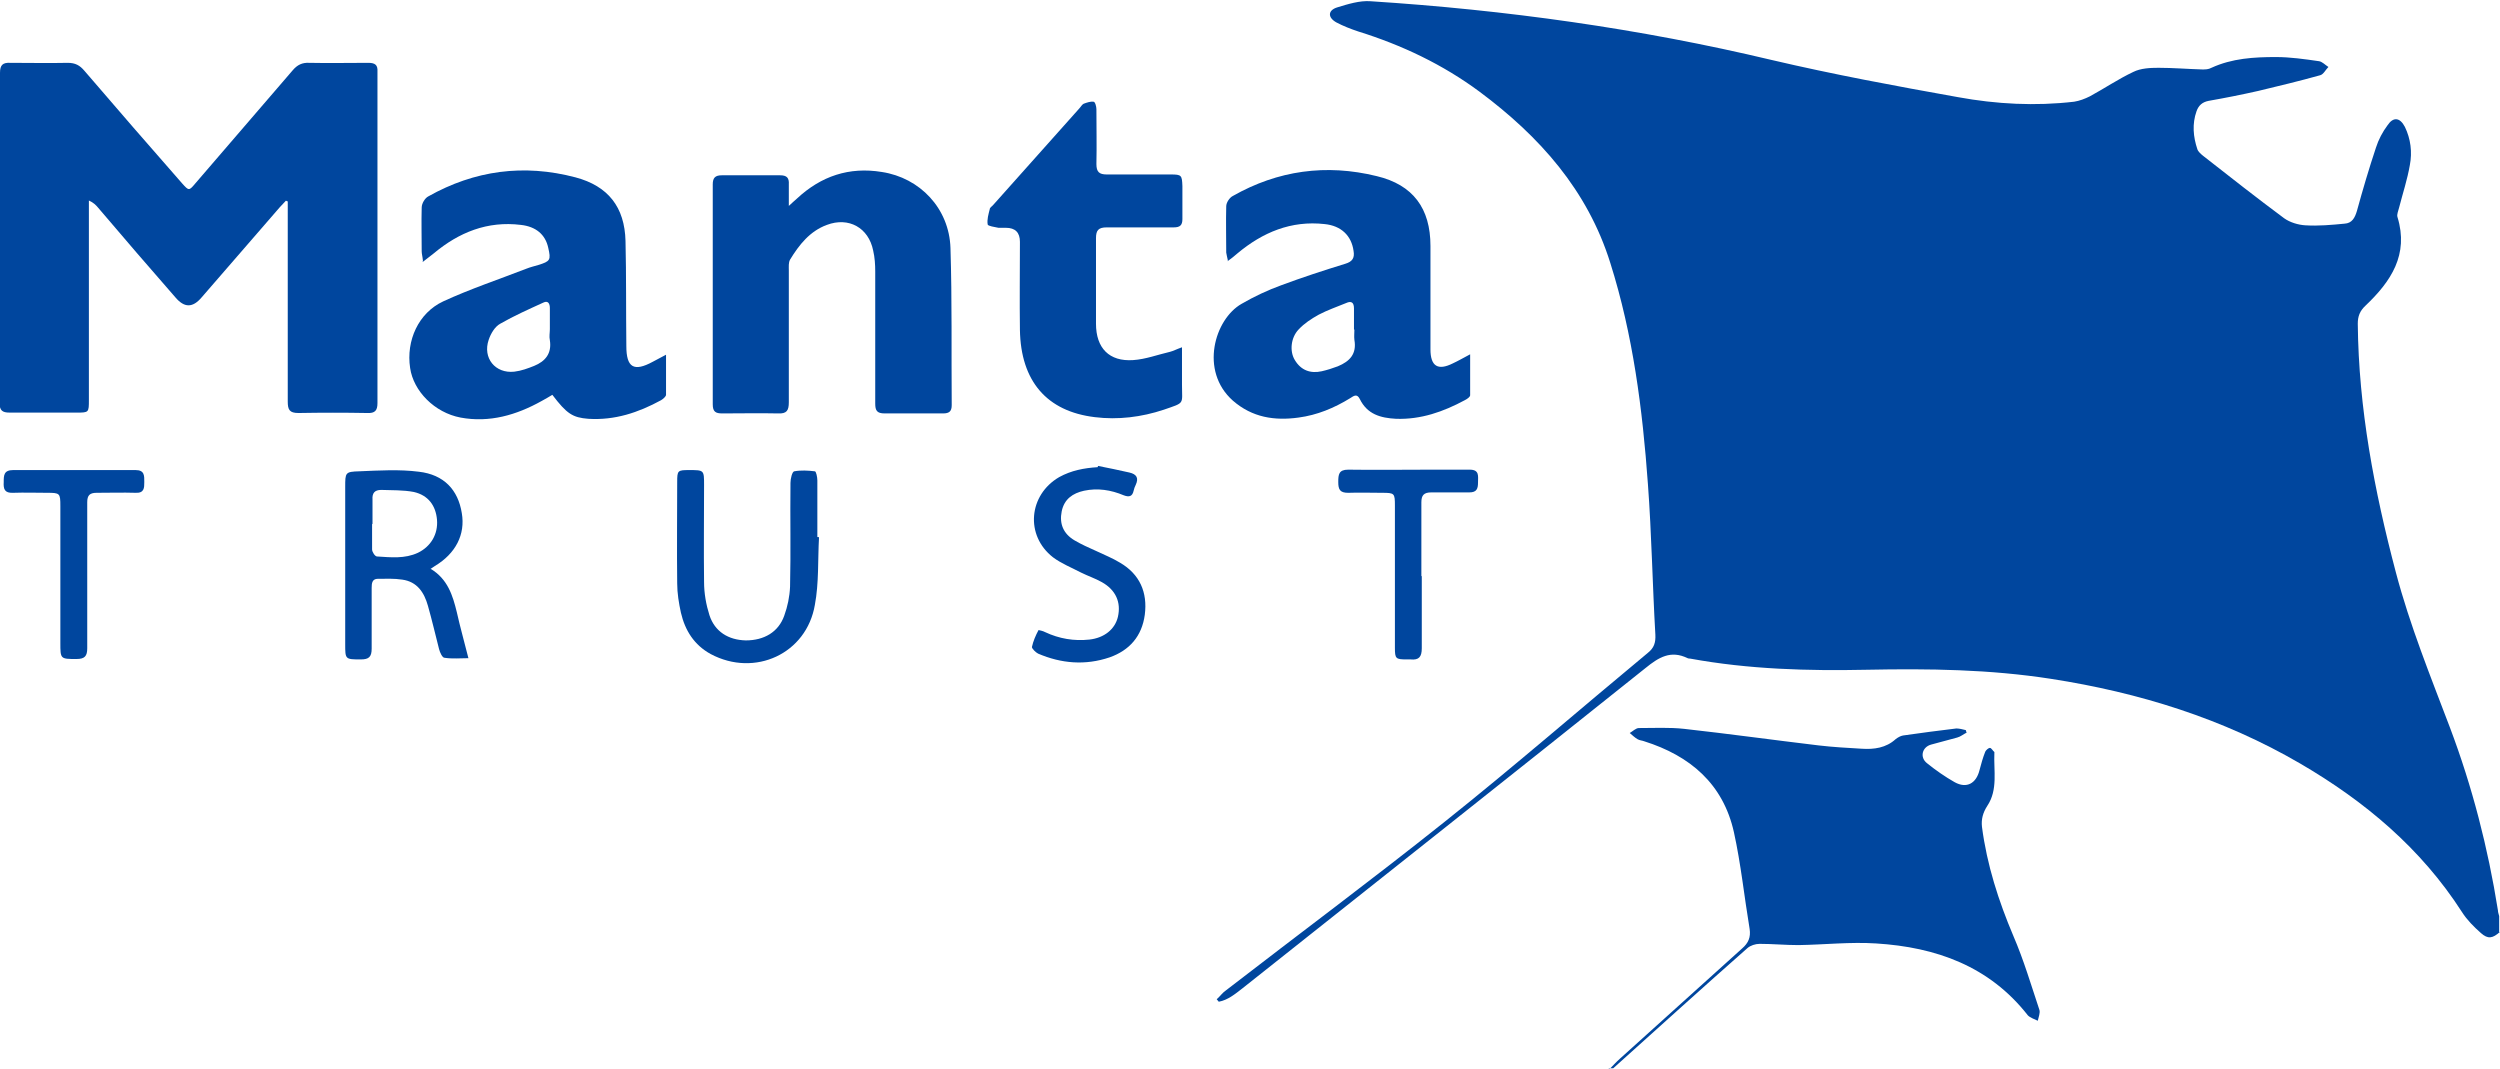
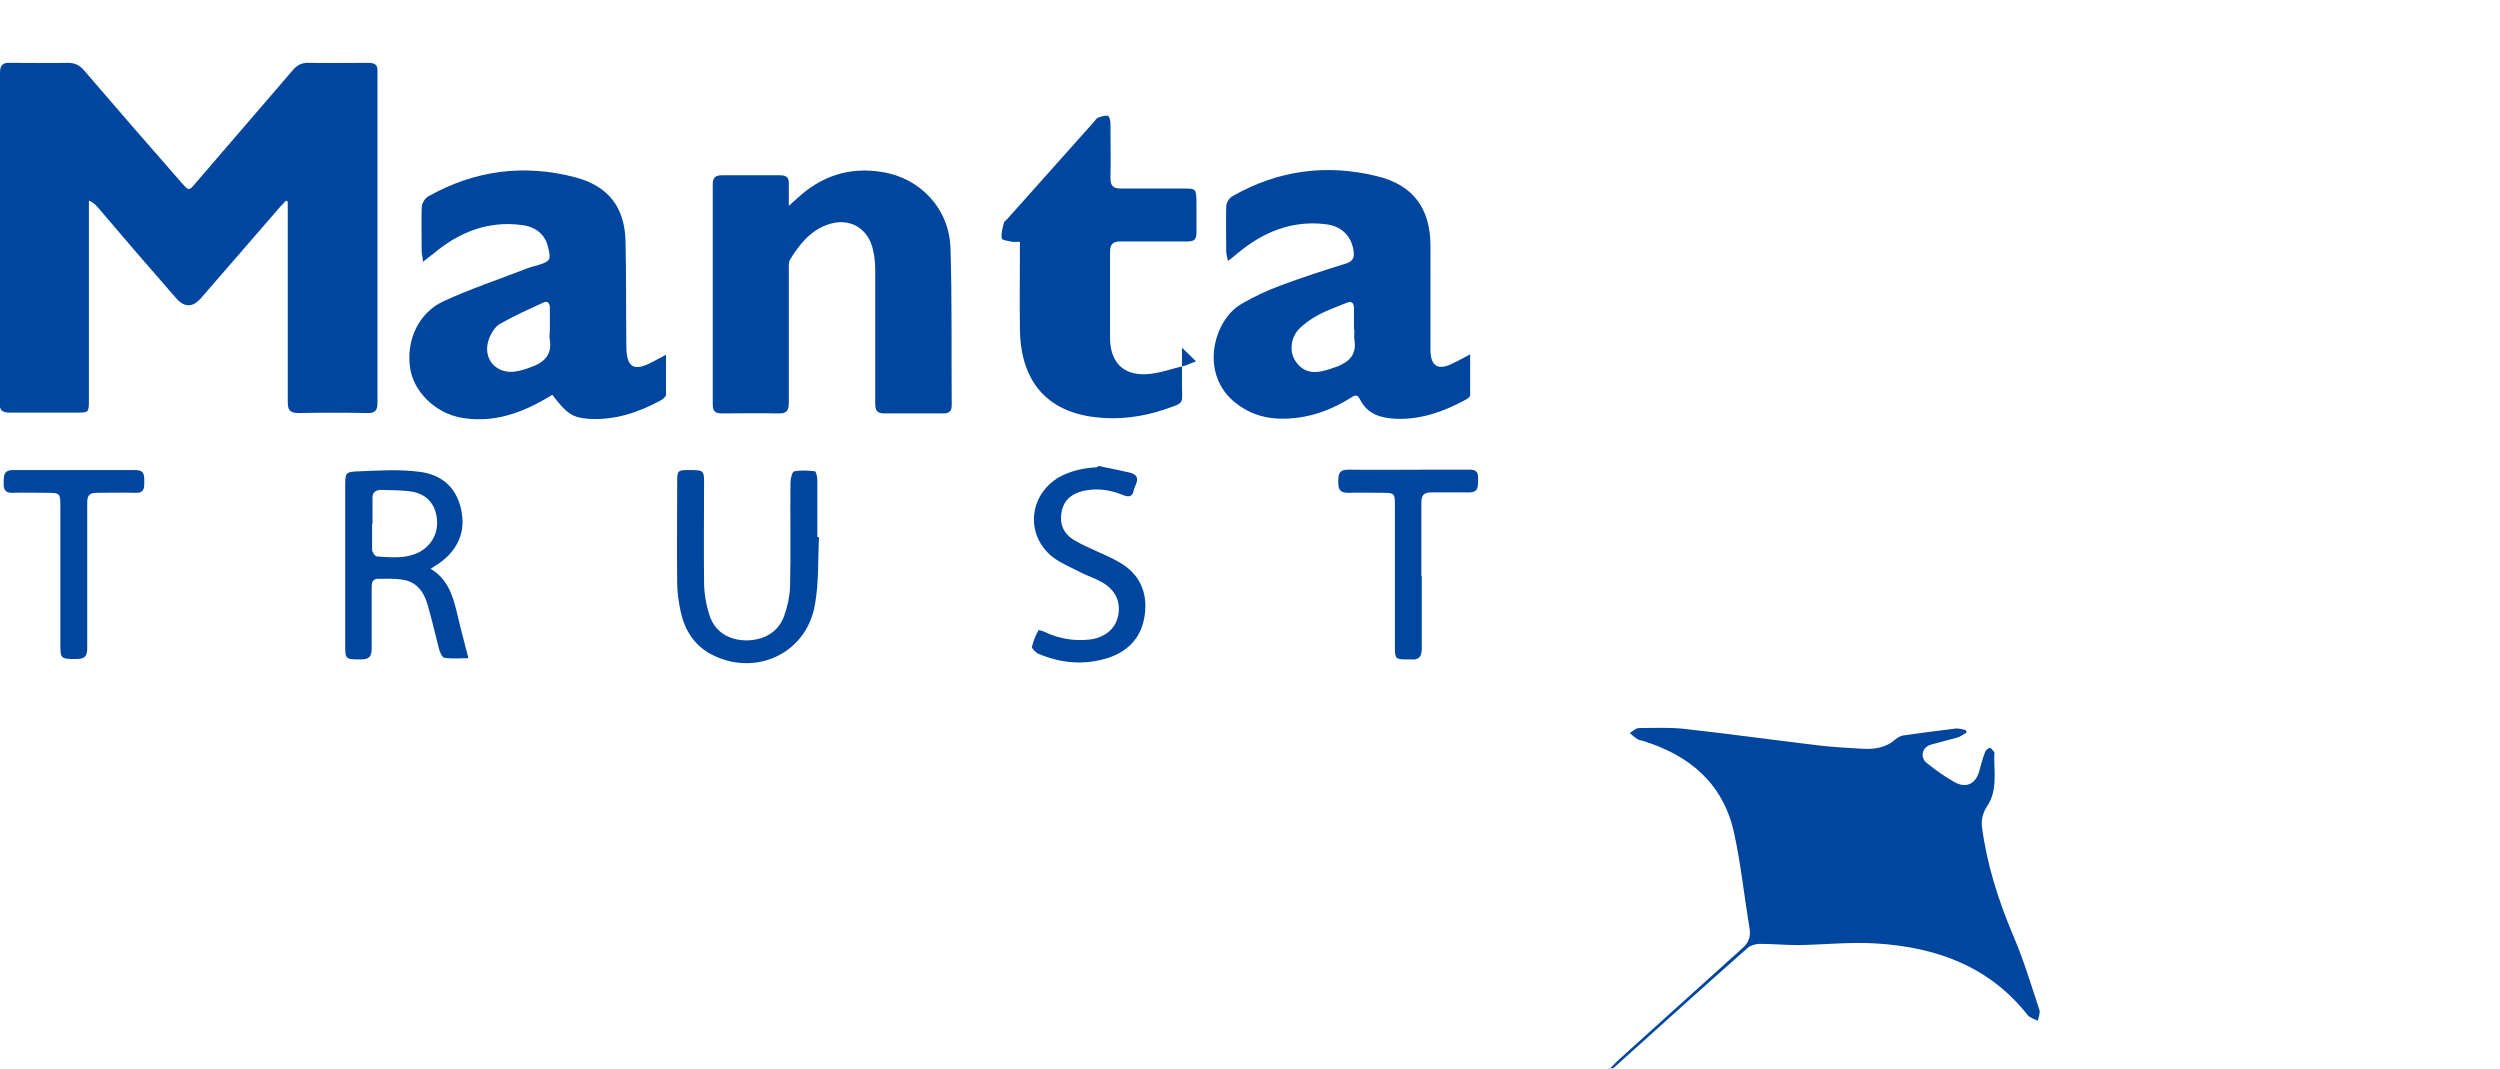
<svg xmlns="http://www.w3.org/2000/svg" id="Layer_2" data-name="Layer 2" viewBox="0 0 60.47 25.85">
  <defs>
    <style>      .cls-1 {        fill: #00469e;        stroke-width: 0px;      }    </style>
  </defs>
  <g id="Layer_1-2" data-name="Layer 1">
    <g>
-       <path class="cls-1" d="m60.47,22.54c-.18.16-.29.18-.46.03-.17-.15-.34-.32-.46-.51-.99-1.54-2.35-2.68-3.91-3.59-1.87-1.09-3.9-1.72-6.03-2.05-1.48-.23-2.96-.25-4.45-.22-1.43.03-2.86-.01-4.28-.27-.02,0-.04,0-.06-.01-.41-.2-.7-.02-1.02.24-3.24,2.59-6.49,5.16-9.74,7.74-.18.14-.36.29-.58.33-.02-.02-.03-.04-.05-.06.08-.07.14-.16.23-.22,1.76-1.36,3.55-2.69,5.28-4.07,1.67-1.33,3.28-2.73,4.92-4.09.15-.12.19-.25.18-.44-.07-1.21-.09-2.43-.18-3.64-.13-1.81-.36-3.61-.91-5.35-.55-1.76-1.71-3.06-3.16-4.14-.89-.66-1.88-1.13-2.94-1.46-.18-.06-.36-.13-.53-.22-.21-.12-.2-.29.02-.36.26-.08.55-.17.81-.15,3.27.21,6.51.66,9.7,1.42,1.49.35,3,.63,4.51.9.93.17,1.87.22,2.81.11.13-.02.26-.07.38-.13.35-.19.69-.42,1.05-.59.18-.09.41-.1.61-.1.35,0,.71.03,1.06.04.07,0,.15,0,.22-.04.5-.23,1.03-.26,1.56-.26.35,0,.69.05,1.04.1.08.01.15.09.23.14-.07.07-.12.18-.2.2-.5.14-1,.26-1.5.38-.4.09-.8.17-1.2.24-.15.03-.24.11-.29.25-.11.31-.08.62.02.92.02.06.09.12.14.16.65.51,1.3,1.02,1.96,1.51.14.1.34.16.51.17.32.02.64-.01.95-.04.18-.01.25-.14.3-.31.14-.51.29-1.02.46-1.53.06-.19.16-.38.28-.54.14-.21.3-.19.42.04.14.29.18.61.12.92-.06.35-.17.68-.26,1.03-.02.08-.06.17-.04.23.28.91-.16,1.56-.77,2.14-.14.13-.19.26-.19.44.02,2.05.4,4.04.92,6.01.34,1.29.84,2.52,1.31,3.76.54,1.43.92,2.91,1.16,4.42,0,.05.02.09.03.14v.41Z" />
      <path class="cls-1" d="m38.94,25.85c.08-.08.16-.17.24-.24.99-.89,1.97-1.78,2.96-2.67.15-.13.21-.27.18-.47-.13-.78-.21-1.57-.38-2.34-.26-1.17-1.06-1.85-2.17-2.2-.05-.02-.11-.02-.16-.05-.07-.04-.13-.1-.19-.15.07-.04.15-.12.22-.12.37,0,.74-.02,1.1.02,1.08.12,2.16.27,3.25.4.34.04.69.06,1.04.08.3.02.59-.02.82-.23.05-.04.12-.08.18-.09.43-.06.86-.12,1.29-.17.07,0,.15.02.23.04,0,.02.01.04.02.06-.08.04-.15.1-.23.12-.21.06-.42.11-.63.17-.22.06-.28.31-.1.45.21.17.44.33.67.46.29.16.52.03.6-.29.04-.15.08-.3.14-.45.02-.04.08-.09.11-.09.04,0,.07.07.11.1,0,0,0,.01,0,.02-.02.43.09.89-.17,1.28-.11.17-.15.33-.13.51.12.92.4,1.79.76,2.64.25.58.43,1.19.63,1.79.02.07-.02.17-.04.26-.08-.04-.18-.07-.24-.13-.93-1.19-2.22-1.65-3.67-1.74-.62-.04-1.25.03-1.88.04-.31,0-.63-.03-.94-.03-.1,0-.22.04-.29.1-1.09.96-2.17,1.94-3.25,2.91h-.12Z" />
      <path class="cls-1" d="m6.92,4.85c-.05.05-.1.11-.15.16-.63.73-1.26,1.45-1.89,2.18-.22.26-.42.26-.64,0-.63-.72-1.25-1.44-1.87-2.17-.05-.06-.11-.12-.22-.17,0,.07,0,.15,0,.22,0,1.53,0,3.07,0,4.6,0,.31,0,.31-.3.31-.54,0-1.08,0-1.62,0-.17,0-.24-.05-.24-.23C0,7.1,0,4.43,0,1.76c0-.19.07-.25.25-.24.46,0,.93.01,1.39,0,.18,0,.29.06.4.19.78.91,1.57,1.82,2.36,2.72.17.19.17.19.33,0,.78-.91,1.57-1.82,2.35-2.73.11-.13.23-.19.4-.18.48.01.95,0,1.43,0,.16,0,.23.05.22.21,0,.01,0,.03,0,.04,0,2.66,0,5.32,0,7.98,0,.18-.06.25-.25.24-.55-.01-1.1-.01-1.66,0-.22,0-.26-.08-.26-.28,0-1.53,0-3.07,0-4.6,0-.08,0-.16,0-.24-.02,0-.03-.01-.05-.02Z" />
      <path class="cls-1" d="m29.7,6.3c-.02-.08-.03-.14-.04-.19,0-.38-.01-.75,0-1.12,0-.09.08-.21.16-.25,1.09-.62,2.26-.78,3.48-.48.88.21,1.3.78,1.3,1.69,0,.83,0,1.66,0,2.5,0,.41.18.52.54.34.13-.06.25-.13.42-.22,0,.36,0,.67,0,.99,0,.04-.07.09-.13.12-.52.28-1.06.47-1.66.45-.38-.02-.7-.11-.88-.48-.07-.14-.15-.07-.23-.02-.39.24-.8.41-1.25.47-.58.08-1.12,0-1.59-.41-.81-.72-.44-1.97.21-2.34.31-.18.63-.33.96-.45.51-.19,1.03-.36,1.55-.52.17-.05.23-.14.2-.31-.05-.37-.3-.61-.7-.65-.81-.09-1.5.2-2.11.71-.07.06-.14.12-.24.19Zm3.05,1.67h0c0-.17,0-.34,0-.51,0-.14-.06-.19-.19-.13-.22.09-.45.17-.66.28-.18.1-.35.21-.49.36-.19.2-.22.53-.09.74.15.25.38.33.65.27.13-.03.26-.07.39-.12.29-.12.46-.3.4-.64-.01-.08,0-.16,0-.25Z" />
      <path class="cls-1" d="m10.23,6.31c-.01-.11-.03-.17-.03-.23,0-.35-.01-.71,0-1.06,0-.1.08-.23.16-.27,1.12-.63,2.31-.79,3.56-.46.79.21,1.19.72,1.21,1.54.02.84.01,1.69.02,2.54,0,.52.18.63.64.38.09-.05.19-.1.32-.17,0,.35,0,.66,0,.97,0,.04-.07.1-.12.13-.55.3-1.12.49-1.76.45-.38-.03-.52-.12-.87-.58-.08.05-.17.1-.26.15-.61.34-1.26.53-1.96.4-.63-.12-1.14-.64-1.22-1.2-.1-.66.2-1.33.8-1.61.65-.3,1.34-.53,2.01-.79.1-.04.19-.06.29-.09.29-.09.31-.12.24-.42-.07-.32-.3-.51-.66-.55-.81-.1-1.5.18-2.11.69-.08.06-.15.12-.27.21Zm3.07,1.65h0c0-.17,0-.34,0-.51,0-.1-.04-.19-.16-.13-.35.16-.71.32-1.04.51-.13.07-.23.24-.28.39-.15.44.16.82.62.77.17-.02.33-.08.48-.14.27-.11.43-.3.38-.62-.02-.09,0-.18,0-.27Z" />
      <path class="cls-1" d="m19.07,4.99c.1-.09.15-.14.21-.19.58-.54,1.26-.77,2.05-.64.92.14,1.63.88,1.66,1.84.04,1.27.02,2.54.03,3.8,0,.15-.06.2-.21.2-.47,0-.94,0-1.41,0-.19,0-.23-.07-.23-.24,0-1.06,0-2.13,0-3.19,0-.17-.01-.34-.05-.51-.11-.55-.59-.82-1.12-.62-.41.15-.67.48-.89.84-.04.07-.03.17-.03.26,0,1.06,0,2.13,0,3.19,0,.2-.05.28-.26.27-.45-.01-.9,0-1.35,0-.16,0-.23-.04-.23-.22,0-1.77,0-3.55,0-5.32,0-.16.06-.22.22-.22.47,0,.94,0,1.41,0,.16,0,.22.06.21.22,0,.16,0,.31,0,.53Z" />
-       <path class="cls-1" d="m28.59,8.41c0,.34,0,.62,0,.9,0,.48.08.42-.44.6-.54.18-1.11.25-1.67.18-1.16-.14-1.79-.87-1.81-2.11-.01-.71,0-1.42,0-2.13q0-.34-.34-.34c-.06,0-.12,0-.18,0-.09-.02-.25-.04-.26-.08-.02-.12.02-.25.05-.37,0-.04.06-.07.09-.11.69-.77,1.38-1.55,2.07-2.32.04-.04.07-.1.11-.12.08-.03.17-.06.24-.05.04,0,.07.12.07.18,0,.44.01.89,0,1.33,0,.19.07.25.25.25.52,0,1.04,0,1.55,0,.26,0,.27.02.28.28,0,.27,0,.53,0,.8,0,.15-.06.2-.21.2-.54,0-1.08,0-1.62,0-.2,0-.26.07-.26.26,0,.69,0,1.38,0,2.07,0,.59.32.92.9.88.3-.02.59-.13.89-.2.08-.02.15-.06.29-.11Z" />
+       <path class="cls-1" d="m28.59,8.41c0,.34,0,.62,0,.9,0,.48.08.42-.44.6-.54.18-1.11.25-1.67.18-1.16-.14-1.79-.87-1.81-2.11-.01-.71,0-1.42,0-2.13c-.06,0-.12,0-.18,0-.09-.02-.25-.04-.26-.08-.02-.12.02-.25.05-.37,0-.04.06-.07.09-.11.69-.77,1.38-1.55,2.07-2.32.04-.04.07-.1.11-.12.08-.03.17-.06.24-.05.04,0,.07.12.07.18,0,.44.01.89,0,1.33,0,.19.07.25.25.25.52,0,1.04,0,1.55,0,.26,0,.27.02.28.28,0,.27,0,.53,0,.8,0,.15-.06.2-.21.2-.54,0-1.08,0-1.62,0-.2,0-.26.07-.26.26,0,.69,0,1.38,0,2.07,0,.59.32.92.9.88.3-.02.59-.13.89-.2.08-.02.15-.06.29-.11Z" />
      <path class="cls-1" d="m10.42,13.76c.41.25.53.64.63,1.05.08.36.18.71.28,1.11-.2,0-.39.02-.58-.01-.05,0-.11-.13-.13-.21-.09-.35-.17-.7-.27-1.05-.09-.32-.26-.58-.62-.63-.19-.03-.39-.02-.59-.02-.14,0-.15.11-.15.22,0,.49,0,.98,0,1.47,0,.2-.07.26-.26.26-.38,0-.38,0-.38-.37,0-1.27,0-2.54,0-3.8,0-.35,0-.37.34-.38.48-.02.97-.05,1.44.01.61.07.95.44,1.04,1,.09.52-.15.98-.65,1.28-.03.02-.06.04-.12.08Zm-1.42-1.08c0,.2,0,.41,0,.61,0,.06.07.17.12.17.33.02.67.06.99-.09.31-.15.49-.45.46-.8-.03-.34-.21-.59-.56-.67-.26-.05-.53-.04-.79-.05-.16,0-.22.08-.21.23,0,.2,0,.4,0,.59Z" />
      <path class="cls-1" d="m19.81,13c-.03.54,0,1.1-.1,1.63-.2,1.18-1.45,1.76-2.52,1.19-.4-.22-.62-.57-.72-1-.05-.23-.09-.47-.09-.71-.01-.82,0-1.64,0-2.45,0-.28.01-.29.29-.29.36,0,.36,0,.36.36,0,.78-.01,1.57,0,2.35,0,.27.05.55.13.8.13.4.46.6.88.61.44,0,.79-.2.93-.6.08-.22.13-.46.14-.7.02-.84,0-1.68.01-2.51,0-.1.04-.27.09-.28.16-.03.34-.02.5,0,.03,0,.06.14.06.22,0,.46,0,.91,0,1.37,0,0,.02,0,.03,0Z" />
      <path class="cls-1" d="m26.56,11.27c.25.05.5.1.76.16.17.04.23.13.15.3-.02.04-.04.09-.05.14-.03.14-.11.16-.24.11-.31-.13-.63-.18-.96-.11-.27.06-.48.2-.54.5-.06.3.04.54.31.7.17.1.35.18.53.26.19.09.39.17.57.28.48.28.67.72.6,1.26-.07.52-.37.86-.85,1.03-.59.2-1.17.15-1.73-.09-.06-.03-.15-.12-.15-.16.03-.14.09-.28.16-.41,0,0,.11.02.16.05.34.16.7.22,1.07.18.36-.04.62-.25.69-.55.08-.35-.05-.65-.39-.84-.16-.09-.34-.15-.5-.23-.23-.12-.48-.22-.68-.37-.68-.53-.59-1.51.15-1.94.29-.16.6-.22.93-.24Z" />
      <path class="cls-1" d="m2.11,13.92c0,.59,0,1.17,0,1.76,0,.19-.06.26-.26.26-.39,0-.39,0-.39-.39,0-1.1,0-2.21,0-3.31,0-.31-.01-.32-.32-.32-.27,0-.55-.01-.82,0-.21.01-.24-.09-.23-.26,0-.16,0-.29.23-.29.81,0,1.62,0,2.43,0,.18,0,.35,0,.53,0,.22,0,.21.14.21.29,0,.14,0,.27-.21.26-.31-.01-.63,0-.94,0-.17,0-.23.06-.23.23,0,.59,0,1.19,0,1.78h0Z" />
      <path class="cls-1" d="m34.39,13.94c0,.58,0,1.16,0,1.74,0,.21-.07.29-.27.27-.03,0-.07,0-.1,0-.26,0-.28-.02-.28-.28,0-1.15,0-2.29,0-3.44,0-.3-.01-.31-.31-.31-.27,0-.55-.01-.82,0-.2,0-.24-.08-.24-.26,0-.18.01-.3.24-.3.67.01,1.34,0,2,0,.31,0,.63,0,.94,0,.24,0,.2.16.2.31,0,.15-.03.24-.21.24-.31,0-.61,0-.92,0-.18,0-.24.07-.24.24,0,.59,0,1.19,0,1.78h0Z" />
    </g>
  </g>
</svg>